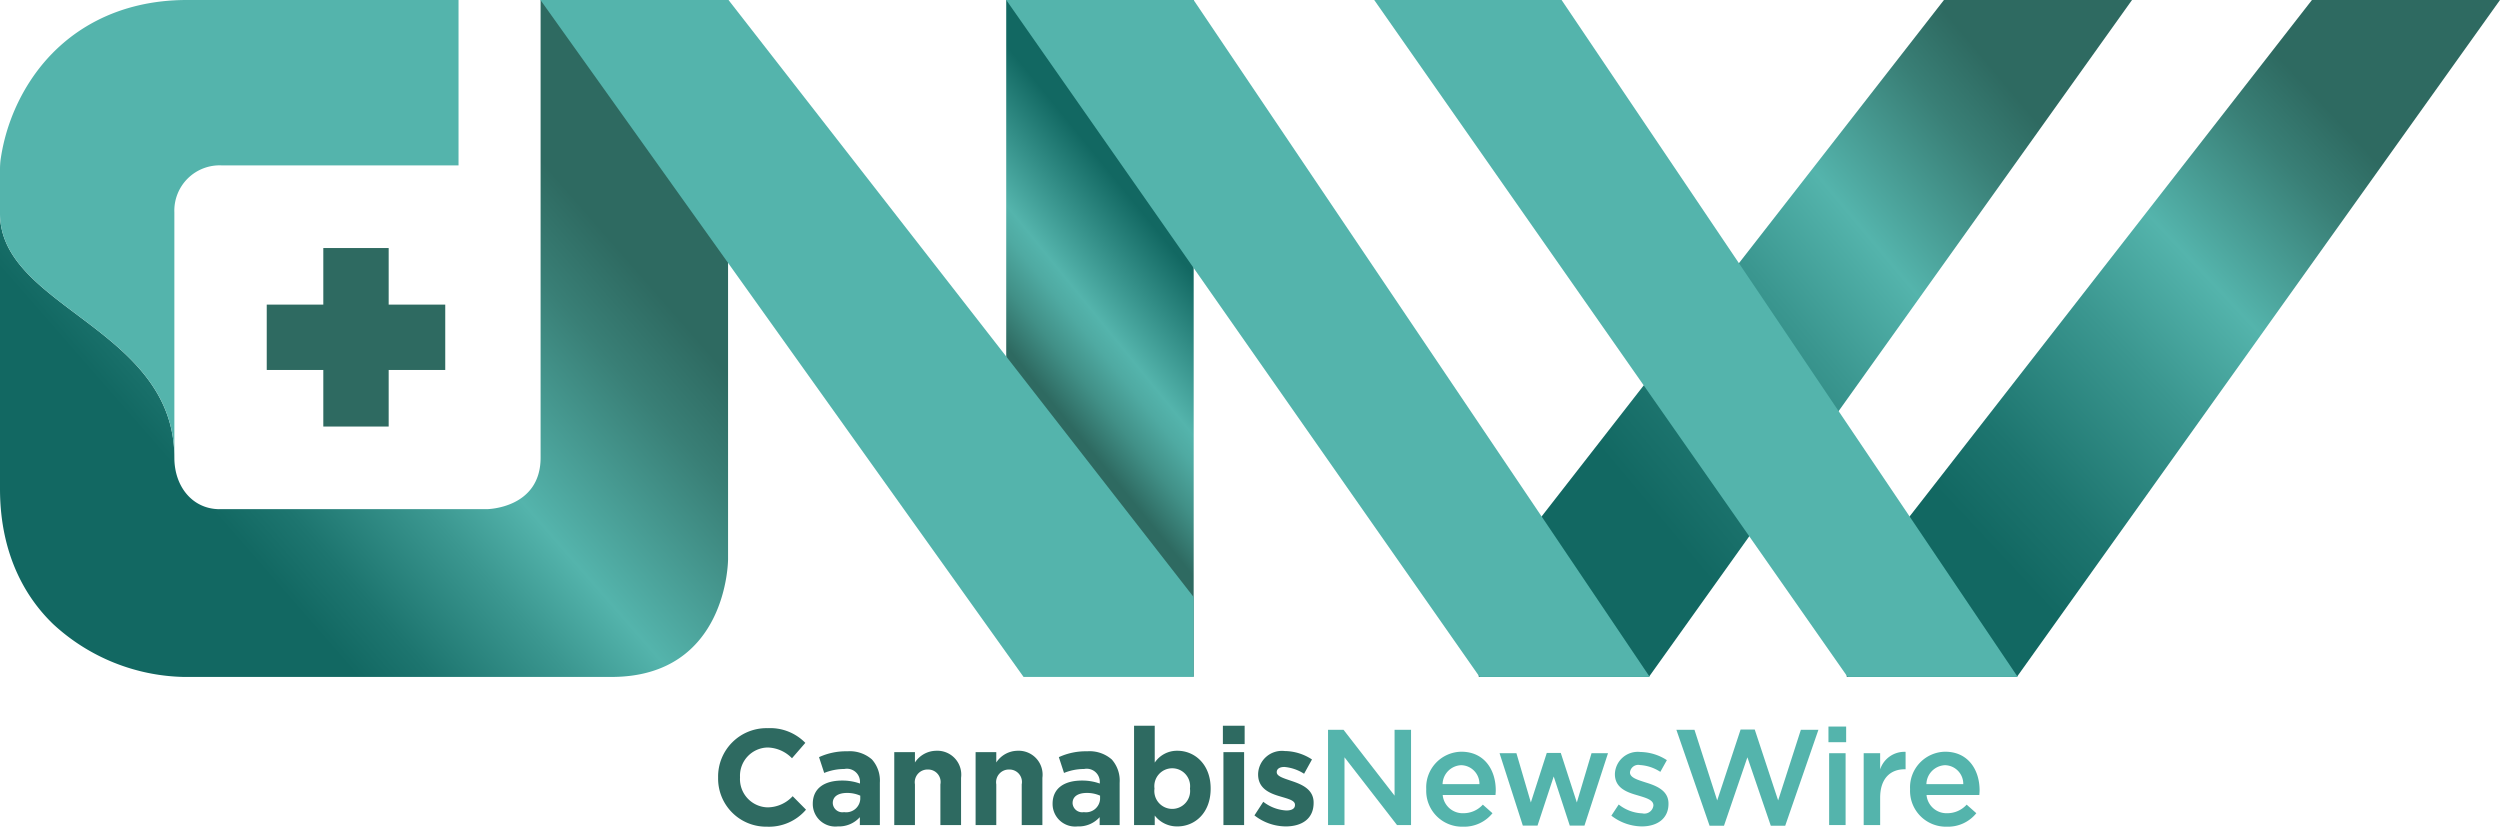
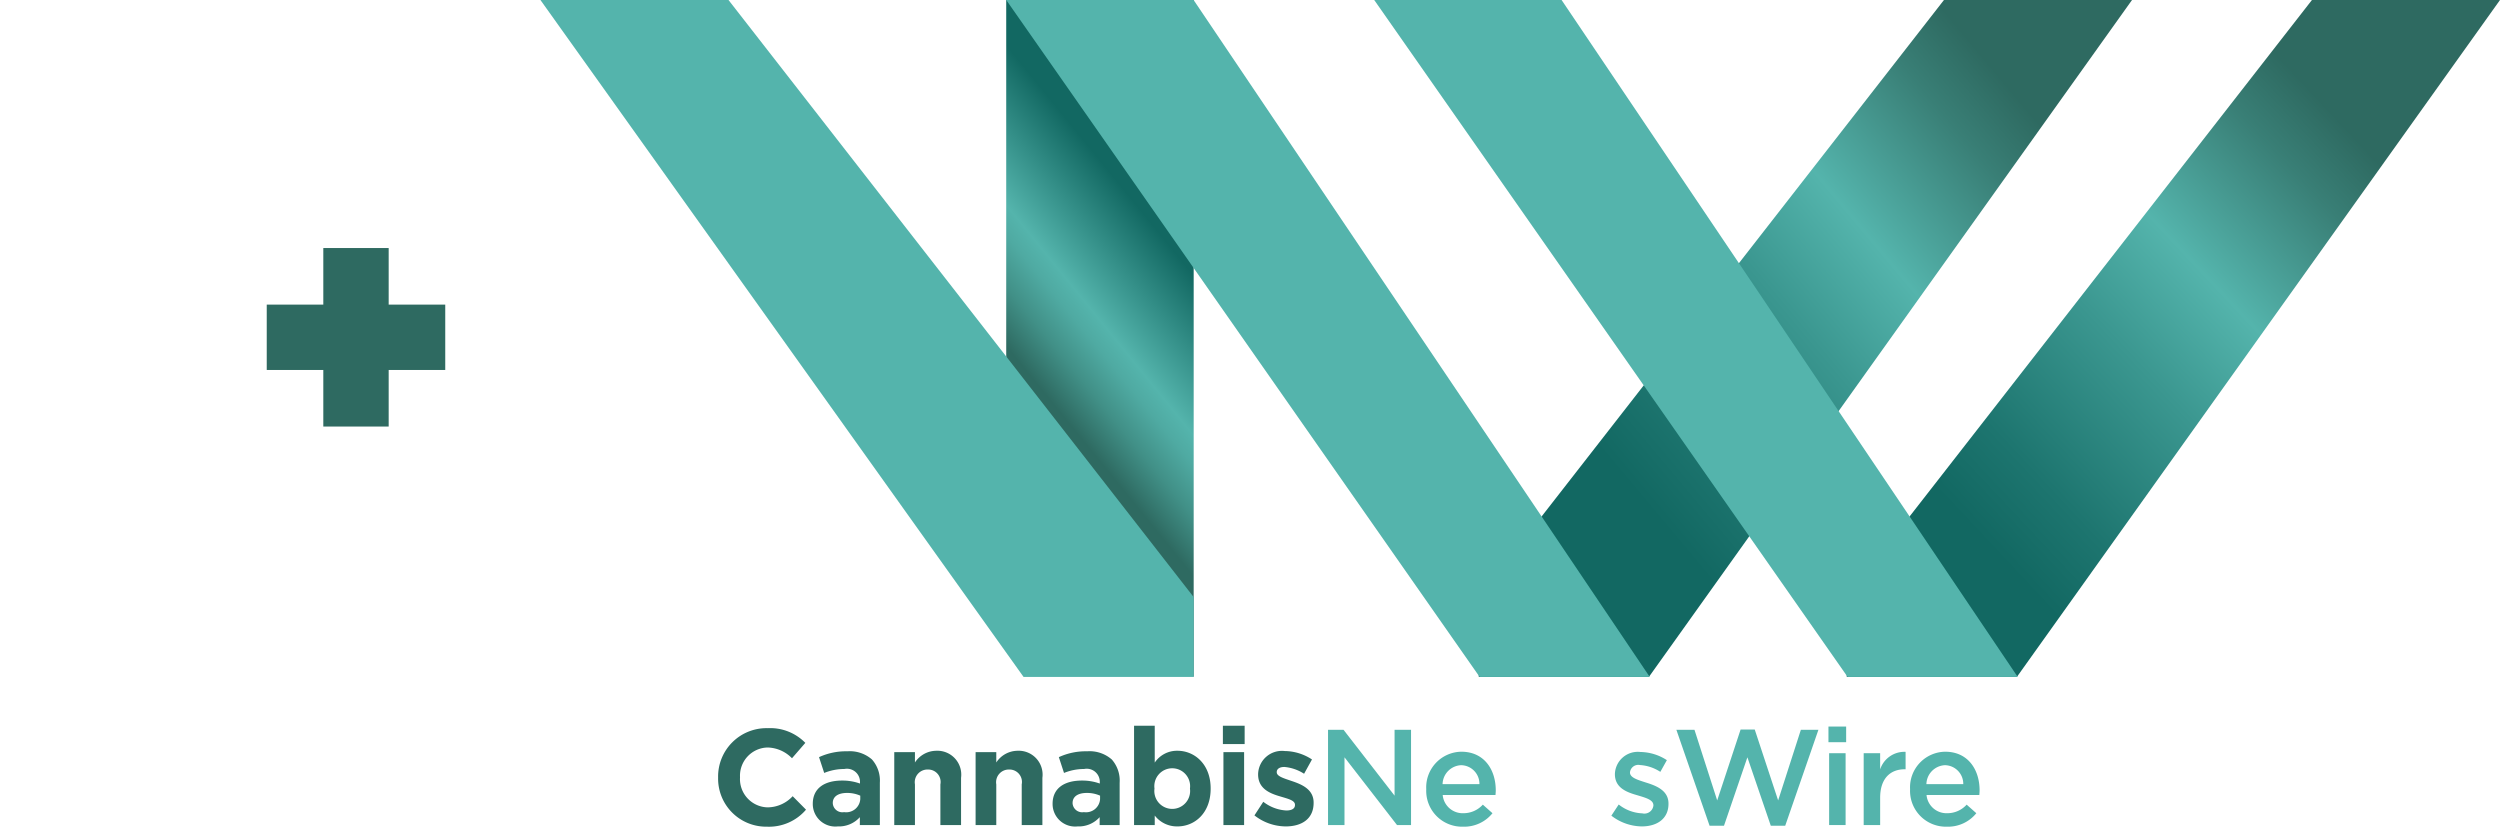
<svg xmlns="http://www.w3.org/2000/svg" xmlns:xlink="http://www.w3.org/1999/xlink" viewBox="0 0 250 82.668">
  <defs>
    <style>.a{fill:url(#a);}.b{fill:#54b4ac;}.c{fill:url(#b);}.d{fill:url(#c);}.e{fill:url(#d);}.f{fill:#2e6a61;}</style>
    <linearGradient id="a" x1="67.713" y1="14.135" x2="16.752" y2="58.671" gradientUnits="userSpaceOnUse">
      <stop offset="0.169" stop-color="#2e6a61" />
      <stop offset="0.286" stop-color="#397f76" />
      <stop offset="0.523" stop-color="#54b4ac" />
      <stop offset="0.637" stop-color="#3b9790" />
      <stop offset="0.792" stop-color="#1d756f" />
      <stop offset="0.877" stop-color="#126862" />
    </linearGradient>
    <linearGradient id="b" x1="96.578" y1="44.757" x2="126.151" y2="20.709" gradientUnits="userSpaceOnUse">
      <stop offset="0.25" stop-color="#2e6a61" />
      <stop offset="0.348" stop-color="#419087" />
      <stop offset="0.434" stop-color="#4faaa2" />
      <stop offset="0.484" stop-color="#54b4ac" />
      <stop offset="0.749" stop-color="#126862" />
    </linearGradient>
    <linearGradient id="c" x1="209.457" y1="8.905" x2="154.268" y2="55.075" gradientUnits="userSpaceOnUse">
      <stop offset="0.09" stop-color="#2e6a61" />
      <stop offset="0.183" stop-color="#397f76" />
      <stop offset="0.372" stop-color="#54b4ac" />
      <stop offset="0.525" stop-color="#3b9790" />
      <stop offset="0.735" stop-color="#1d756f" />
      <stop offset="0.849" stop-color="#126862" />
    </linearGradient>
    <linearGradient id="d" x1="241.317" y1="10.518" x2="188.83" y2="59.739" xlink:href="#c" />
  </defs>
  <title>CNW</title>
-   <path class="a" d="M54.06,0V45.766c0,5.104-5.373,5.15-5.373,5.15H27.513c-0.199-0-5.483-0.01-5.621.002-2.671-.045-4.456-2.281-4.456-5.152C17.436,32.813,0,30.791,0,21.342V48.872c0,6.976,2.899,11.22,5.33,13.551a19.834,19.834,0,0,0,13.036,5.271c0.126,0,.239.002,0.336,0H61.132c11.674,0,11.674-11.77,11.674-11.77V0H54.06Z" />
-   <path class="b" d="M17.436,45.766V21.233A4.53,4.53,0,0,1,22.242,16.543H45.853V0H18.672c-6.676,0-12.232,2.872-15.645,8.088A19.535,19.535,0,0,0,.052,16.019,7.787,7.787,0,0,0,0,16.919v4.423C0,30.791,17.436,32.813,17.436,45.766Z" />
  <polygon class="c" points="119.368 67.695 100.622 47.801 100.622 0 119.368 0 119.368 67.695" />
  <polygon class="b" points="72.85 0 119.368 59.71 119.368 67.695 102.358 67.695 54.044 0 72.85 0" />
  <polygon class="d" points="194.396 0 147.878 59.71 147.878 67.695 164.888 67.695 213.202 0 194.396 0" />
  <polygon class="b" points="119.361 0 164.975 67.695 147.965 67.695 100.623 0 119.361 0" />
  <polygon class="e" points="231.194 0 184.676 59.71 184.676 67.695 201.686 67.695 250 0 231.194 0" />
  <polygon class="b" points="156.159 0 201.773 67.695 184.763 67.695 137.422 0 156.159 0" />
  <path class="f" d="M71.811,77.77v-0.027a4.84,4.84,0,0,1,4.966-4.926,4.915,4.915,0,0,1,3.756,1.47l-1.334,1.538a3.513,3.513,0,0,0-2.435-1.075,2.822,2.822,0,0,0-2.762,2.966v0.027a2.829,2.829,0,0,0,2.762,2.993,3.439,3.439,0,0,0,2.503-1.116l1.334,1.347a4.869,4.869,0,0,1-3.905,1.701A4.807,4.807,0,0,1,71.811,77.77Z" />
  <path class="f" d="M81.278,80.409v-0.027c0-1.592,1.211-2.326,2.939-2.326a5.185,5.185,0,0,1,1.782.299v-0.122a1.308,1.308,0,0,0-1.565-1.334,5.366,5.366,0,0,0-2.014.395l-0.517-1.579a6.435,6.435,0,0,1,2.83-.585,3.366,3.366,0,0,1,2.462.816,3.178,3.178,0,0,1,.79,2.326v4.232H85.985V81.716a2.805,2.805,0,0,1-2.204.925A2.256,2.256,0,0,1,81.278,80.409Zm4.749-.476V79.566a3.213,3.213,0,0,0-1.32-.272c-0.885,0-1.429.354-1.429,1.007v0.027a0.961,0.961,0,0,0,1.129.885A1.41,1.41,0,0,0,86.026,79.933Z" />
  <path class="f" d="M89.426,75.212h2.068v1.035a2.579,2.579,0,0,1,2.135-1.171A2.391,2.391,0,0,1,96.106,77.784v4.721h-2.067V78.437a1.243,1.243,0,0,0-1.252-1.484,1.269,1.269,0,0,0-1.293,1.484v4.068H89.426V75.212Z" />
  <path class="f" d="M97.56,75.212H99.628v1.035a2.579,2.579,0,0,1,2.135-1.171,2.391,2.391,0,0,1,2.476,2.708v4.721h-2.067V78.437a1.243,1.243,0,0,0-1.252-1.484A1.269,1.269,0,0,0,99.628,78.437v4.068H97.56V75.212Z" />
  <path class="f" d="M105.259,80.409v-0.027c0-1.592,1.211-2.326,2.938-2.326a5.181,5.181,0,0,1,1.782.299v-0.122a1.308,1.308,0,0,0-1.565-1.334,5.365,5.365,0,0,0-2.013.395l-0.517-1.579a6.431,6.431,0,0,1,2.829-.585,3.368,3.368,0,0,1,2.463.816,3.181,3.181,0,0,1,.789,2.326v4.232h-2V81.716a2.805,2.805,0,0,1-2.204.925A2.255,2.255,0,0,1,105.259,80.409Zm4.748-.476V79.566a3.207,3.207,0,0,0-1.32-.272c-0.884,0-1.429.354-1.429,1.007v0.027a0.962,0.962,0,0,0,1.13.885A1.409,1.409,0,0,0,110.006,79.933Z" />
  <path class="f" d="M115.474,81.552v0.953h-2.068v-9.932h2.068v3.687a2.678,2.678,0,0,1,2.272-1.184c1.701,0,3.319,1.334,3.319,3.769v0.027c0,2.435-1.592,3.769-3.319,3.769A2.798,2.798,0,0,1,115.474,81.552Zm3.524-2.68v-0.027a1.79,1.79,0,1,0-3.551,0v0.027A1.79,1.79,0,1,0,118.998,78.872Z" />
  <path class="f" d="M122.289,72.573H124.465V74.409h-2.176V72.573Zm0.054,2.639h2.068v7.293h-2.068V75.212Z" />
  <path class="f" d="M125.444,81.539l0.884-1.361a4.13,4.13,0,0,0,2.299.871c0.599,0,.871-0.218.871-0.545v-0.027c0-.449-0.707-0.599-1.51-0.844-1.021-.299-2.177-0.775-2.177-2.19v-0.027a2.384,2.384,0,0,1,2.666-2.313,5.051,5.051,0,0,1,2.721.844l-0.789,1.429a4.319,4.319,0,0,0-1.972-.68c-0.504,0-.762.218-0.762,0.503V77.226c0,0.408.694,0.598,1.483,0.871,1.021,0.34,2.204.83,2.204,2.163v0.028c0,1.619-1.212,2.353-2.789,2.353A5.107,5.107,0,0,1,125.444,81.539Z" />
  <path class="b" d="M132.803,72.981h1.551l5.103,6.585V72.981h1.647v9.524H139.701l-5.252-6.775v6.775H132.803V72.981Z" />
  <path class="b" d="M142.624,78.94v-0.027a3.565,3.565,0,0,1,3.51-3.741c2.285,0,3.442,1.796,3.442,3.864,0,0.149-.014.299-0.027,0.462h-5.279a2.005,2.005,0,0,0,2.068,1.823,2.607,2.607,0,0,0,1.945-.857l0.966,0.857a3.631,3.631,0,0,1-2.938,1.347A3.584,3.584,0,0,1,142.624,78.94Zm5.32-.53a1.865,1.865,0,0,0-1.823-1.891,1.944,1.944,0,0,0-1.864,1.891h3.687Z" />
-   <path class="b" d="M149.955,75.321h1.687l1.443,4.926,1.592-4.953H156.078l1.606,4.953,1.469-4.926h1.647l-2.353,7.238h-1.47l-1.606-4.912-1.619,4.912h-1.47Z" />
  <path class="b" d="M161.136,81.566l0.735-1.116a4.035,4.035,0,0,0,2.353.885,0.908,0.908,0,0,0,1.116-.776v-0.027c0-.558-0.762-0.749-1.605-1.007-1.062-.3-2.245-0.735-2.245-2.109v-0.027a2.292,2.292,0,0,1,2.558-2.19,4.983,4.983,0,0,1,2.639.816l-0.654,1.171a4.169,4.169,0,0,0-2.027-.681,0.836,0.836,0,0,0-1.007.722v0.027c0,0.517.775,0.735,1.619,1.007,1.048,0.326,2.231.803,2.231,2.095v0.027c0,1.511-1.17,2.258-2.666,2.258A5.045,5.045,0,0,1,161.136,81.566Z" />
  <path class="b" d="M167.638,72.981h1.81l2.272,7.062,2.34-7.089h1.415l2.34,7.089,2.272-7.062h1.755l-3.32,9.592h-1.442l-2.34-6.843-2.34,6.843h-1.442Z" />
  <path class="b" d="M182.846,72.655h1.769v1.565h-1.769V72.655Zm0.068,2.666h1.646v7.184h-1.646v-7.184Z" />
  <path class="b" d="M186.368,75.321h1.647v1.619a2.548,2.548,0,0,1,2.544-1.755v1.742h-0.095c-1.443,0-2.449.939-2.449,2.844v2.734H186.368v-7.184Z" />
  <path class="b" d="M191.007,78.94v-0.027a3.565,3.565,0,0,1,3.51-3.741c2.285,0,3.442,1.796,3.442,3.864,0,0.149-.014.299-0.027,0.462h-5.279a2.005,2.005,0,0,0,2.068,1.823,2.607,2.607,0,0,0,1.945-.857l0.966,0.857a3.631,3.631,0,0,1-2.938,1.347A3.584,3.584,0,0,1,191.007,78.94Zm5.32-.53a1.865,1.865,0,0,0-1.823-1.891,1.944,1.944,0,0,0-1.864,1.891h3.687Z" />
  <polygon class="f" points="44.525 30.461 38.867 30.461 38.867 24.803 32.331 24.803 32.331 30.461 26.674 30.461 26.674 36.997 32.331 36.997 32.331 42.654 38.867 42.654 38.867 36.997 44.525 36.997 44.525 30.461" />
</svg>